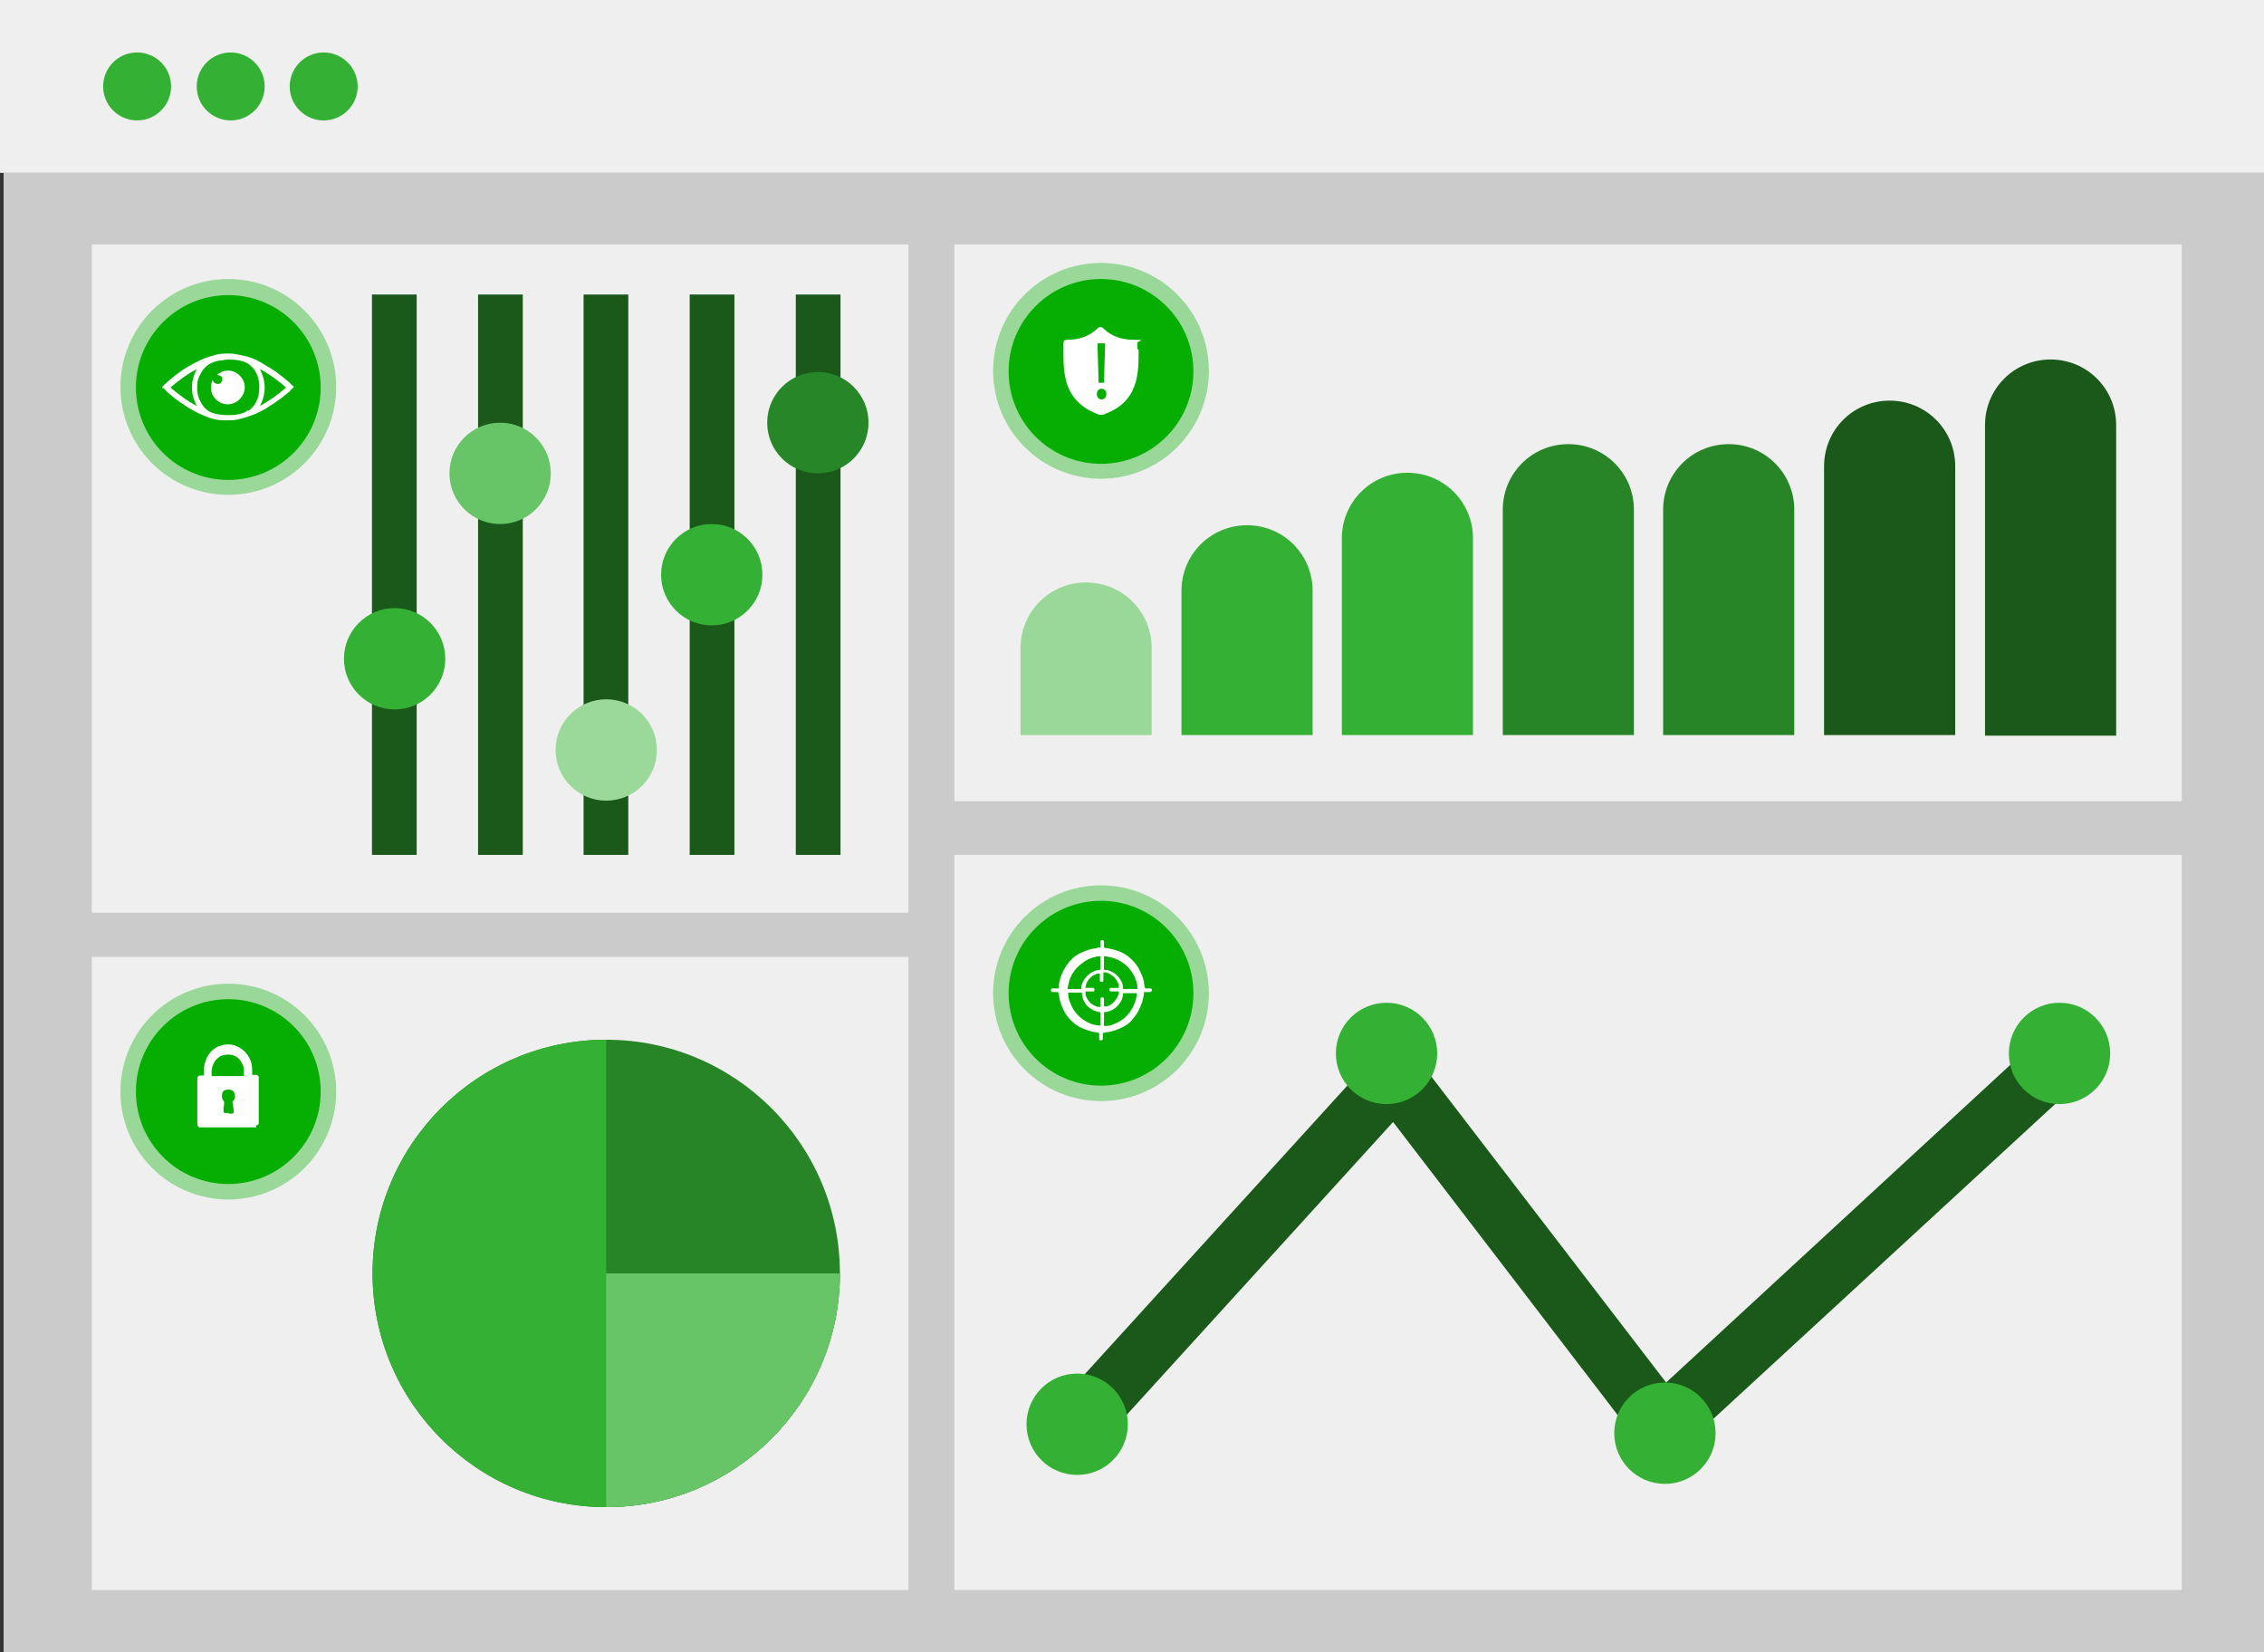
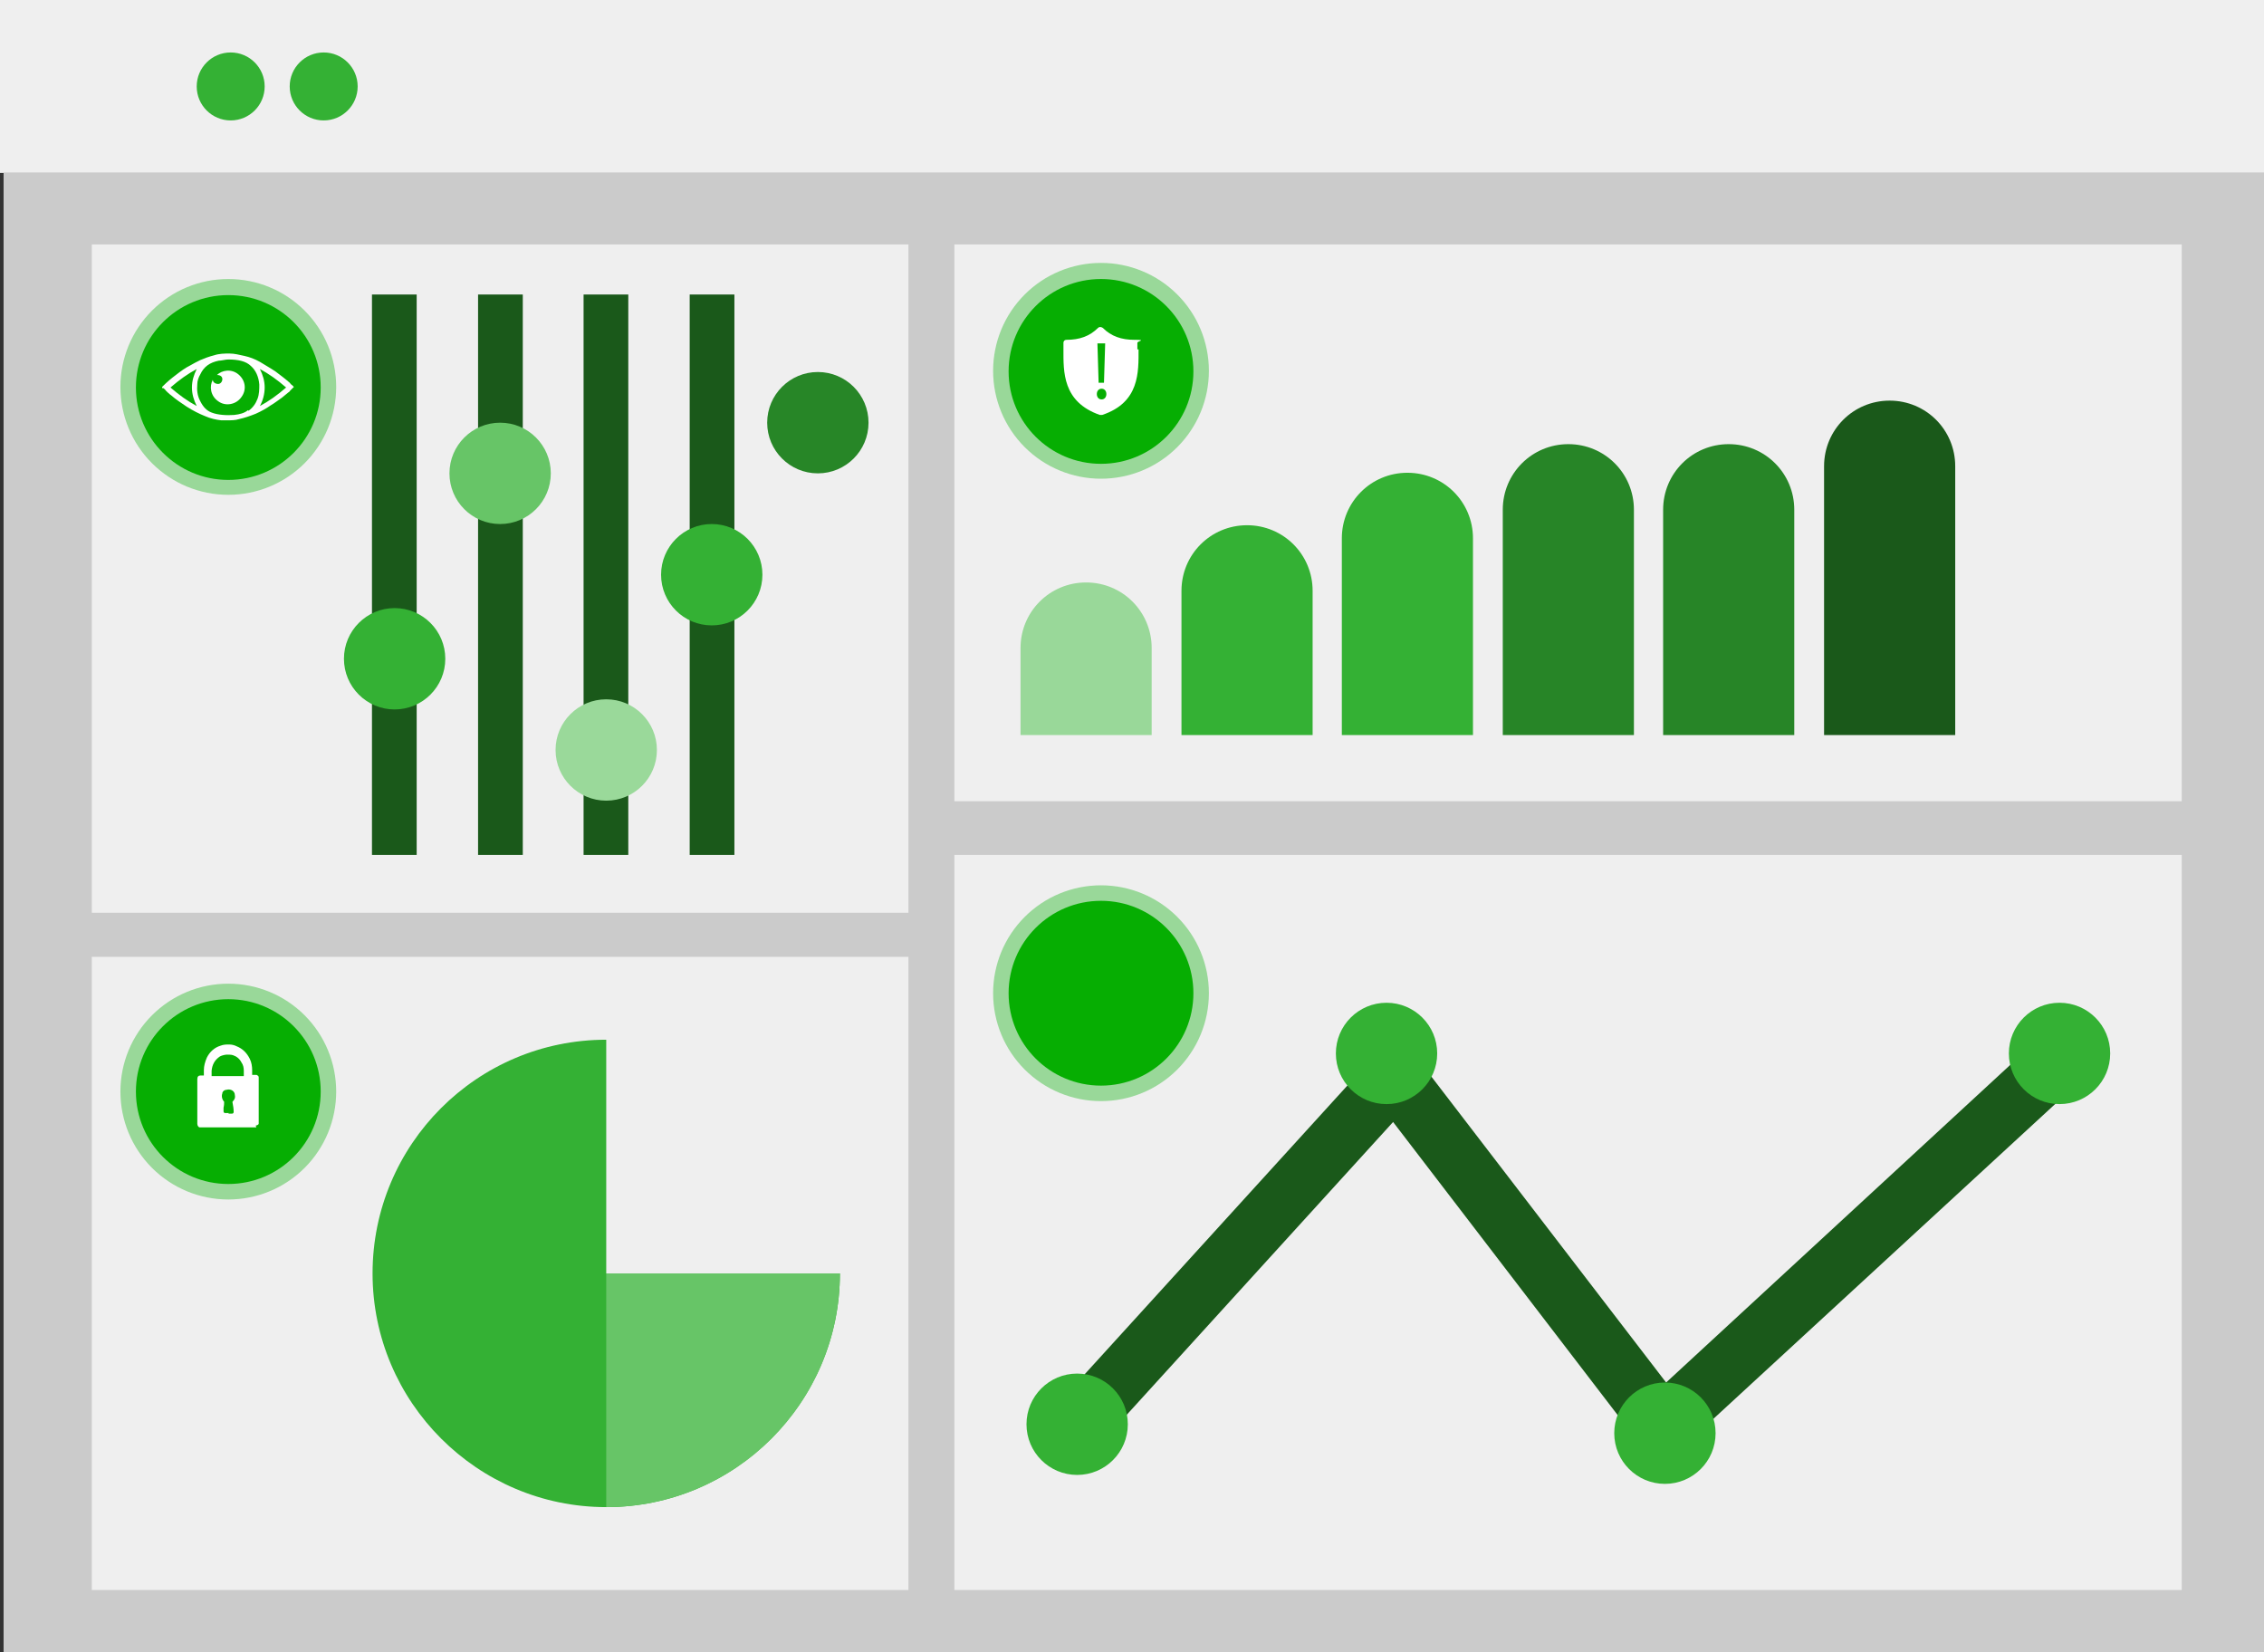
<svg xmlns="http://www.w3.org/2000/svg" id="Layer_2" data-name="Layer 2" version="1.1" viewBox="0 0 379.8 277.1">
  <rect x="0" y="0" width="379.8" height="277.1" fill="#333333" stroke="none" />
  <defs>
    <style>
      .cls-1 {
        fill: #9ad99a;
      }

      .cls-1, .cls-2, .cls-3, .cls-4, .cls-5, .cls-6, .cls-7, .cls-8, .cls-9, .cls-10, .cls-11 {
        stroke-width: 0px;
      }

      .cls-2 {
        fill: #34b134;
      }

      .cls-3 {
        fill: #cbcbcb;
      }

      .cls-4 {
        fill: #67c567;
      }

      .cls-5 {
        fill: #1a591a;
      }

      .cls-6 {
        fill: #278627;
      }

      .cls-7 {
        fill: #278527;
      }

      .cls-8 {
        fill: #06ae02;
      }

      .cls-9 {
        fill: #fff;
      }

      .cls-10 {
        fill: #efefef;
      }

      .cls-11 {
        fill: #99d899;
      }
    </style>
  </defs>
  <g id="Layer_1-2" data-name="Layer 1-2">
    <rect class="cls-10" width="379.8" height="29" />
    <rect class="cls-3" x=".6" y="29" width="379.2" height="248.1" />
    <rect class="cls-10" x="15.4" y="41" width="137" height="112.1" />
    <rect class="cls-10" x="160.1" y="41" width="205.9" height="93.4" />
    <rect class="cls-10" x="160.1" y="143.4" width="205.9" height="123.3" />
    <g>
      <polygon class="cls-5" points="278.3 246.4 233.7 188.2 187.3 239.2 180.7 231.9 234.3 173 279.5 231.9 344.3 172.1 350.4 180 278.3 246.4" />
      <circle class="cls-2" cx="232.6" cy="176.7" r="8.5" />
      <circle class="cls-2" cx="279.3" cy="240.4" r="8.5" />
      <circle class="cls-2" cx="180.7" cy="238.9" r="8.5" />
      <circle class="cls-2" cx="345.5" cy="176.7" r="8.5" />
    </g>
    <g>
      <path class="cls-11" d="M182.2,97.7h0c6.1,0,11,4.9,11,11v14.6h-22v-14.6c0-6.1,4.9-11,11-11h0Z" />
      <path class="cls-2" d="M209.2,88.1h0c6.1,0,11,4.9,11,11v24.2h-22v-24.2c0-6.1,4.9-11,11-11h0Z" />
      <path class="cls-2" d="M236.1,79.3h0c6.1,0,11,4.9,11,11v33h-22v-33c0-6.1,4.9-11,11-11h0Z" />
      <path class="cls-7" d="M263.1,74.5h0c6.1,0,11,4.9,11,11v37.8h-22v-37.8c0-6.1,4.9-11,11-11h0Z" />
      <path class="cls-7" d="M290,74.5h0c6.1,0,11,4.9,11,11v37.8h-22v-37.8c0-6.1,4.9-11,11-11h0Z" />
      <path class="cls-5" d="M317,67.2h0c6.1,0,11,4.9,11,11v45.1h-22v-45.1c0-6.1,4.9-11,11-11h0Z" />
-       <path class="cls-5" d="M344,60.3h0c6.1,0,11,4.9,11,11v52.1h-22v-52.1c0-6.1,4.9-11,11-11h0Z" />
    </g>
-     <circle class="cls-2" cx="23" cy="14.5" r="5.7" />
    <circle class="cls-2" cx="38.7" cy="14.5" r="5.7" />
    <circle class="cls-2" cx="54.3" cy="14.5" r="5.7" />
    <g>
      <path class="cls-11" d="M38.3,46.8c4.8,0,9.4,1.9,12.8,5.3s5.3,8,5.3,12.8-1.9,9.4-5.3,12.8c-3.4,3.4-8,5.3-12.8,5.3s-9.4-1.9-12.8-5.3c-3.4-3.4-5.3-8-5.3-12.8s1.9-9.4,5.3-12.8c3.4-3.4,8-5.3,12.8-5.3Z" />
      <circle class="cls-8" cx="38.3" cy="65" r="15.5" />
    </g>
    <rect class="cls-10" x="15.4" y="160.5" width="137" height="106.2" />
    <g>
      <rect class="cls-5" x="62.4" y="49.4" width="7.5" height="94" />
      <rect class="cls-5" x="80.2" y="49.4" width="7.5" height="94" />
      <rect class="cls-5" x="97.9" y="49.4" width="7.5" height="94" />
      <rect class="cls-5" x="115.7" y="49.4" width="7.5" height="94" />
-       <rect class="cls-5" x="133.5" y="49.4" width="7.5" height="94" />
      <circle class="cls-2" cx="66.2" cy="110.5" r="8.5" />
      <circle class="cls-4" cx="83.9" cy="79.4" r="8.5" />
      <circle class="cls-1" cx="101.7" cy="125.8" r="8.5" />
      <circle class="cls-2" cx="119.4" cy="96.4" r="8.5" />
      <circle class="cls-6" cx="137.2" cy="70.9" r="8.5" />
    </g>
    <g>
-       <circle class="cls-7" cx="101.7" cy="213.6" r="39.2" />
      <path class="cls-2" d="M101.7,174.4c-21.7,0-39.2,17.6-39.2,39.2s17.6,39.2,39.2,39.2,39.2-17.6,39.2-39.2h-39.2s0-39.2,0-39.2Z" />
      <path class="cls-4" d="M101.7,213.6v39.2c21.7,0,39.2-17.6,39.2-39.2h-39.2Z" />
    </g>
    <g>
      <path class="cls-11" d="M38.3,165c4.8,0,9.4,1.9,12.8,5.3,3.4,3.4,5.3,8,5.3,12.8s-1.9,9.4-5.3,12.8c-3.4,3.4-8,5.3-12.8,5.3s-9.4-1.9-12.8-5.3c-3.4-3.4-5.3-8-5.3-12.8s1.9-9.4,5.3-12.8c3.4-3.4,8-5.3,12.8-5.3Z" />
      <circle class="cls-8" cx="38.3" cy="183.1" r="15.5" />
    </g>
    <g>
      <path class="cls-11" d="M184.7,148.5c4.8,0,9.4,1.9,12.8,5.3s5.3,8,5.3,12.8-1.9,9.4-5.3,12.8c-3.4,3.4-8,5.3-12.8,5.3s-9.4-1.9-12.8-5.3c-3.4-3.4-5.3-8-5.3-12.8s1.9-9.4,5.3-12.8c3.4-3.4,8-5.3,12.8-5.3h0Z" />
      <circle class="cls-8" cx="184.7" cy="166.6" r="15.5" />
    </g>
    <g>
      <path class="cls-11" d="M184.7,44.1c4.8,0,9.4,1.9,12.8,5.3,3.4,3.4,5.3,8,5.3,12.8s-1.9,9.4-5.3,12.8c-3.4,3.4-8,5.3-12.8,5.3s-9.4-1.9-12.8-5.3c-3.4-3.4-5.3-8-5.3-12.8s1.9-9.4,5.3-12.8c3.4-3.4,8-5.3,12.8-5.3h0Z" />
      <circle class="cls-8" cx="184.7" cy="62.3" r="15.5" />
    </g>
-     <path class="cls-9" d="M184.6,159h0v-.9c0,0,0-.1,0-.2,0-.1.1-.2.3-.2s.2,0,.3.2c0,0,0,.1,0,.2v.8h0c0,0,.1.1.2.1.8.1,1.6.3,2.4.6.8.3,1.5.8,2.1,1.4.5.5,1,1.1,1.3,1.8.3.6.6,1.3.7,1.9,0,.4.1.7.2,1.1h0s0,0,0,0h.7c0,0,.1,0,.2,0,.2,0,.3.2.2.4,0,0,0,.1-.2.2,0,0-.2,0-.3,0h-.8c0,.1,0,.2,0,.3-.1.9-.4,1.8-.8,2.6-.3.7-.8,1.3-1.3,1.9s-1.1.9-1.7,1.2c-.7.3-1.4.6-2.1.7-.3,0-.6.1-1,.2h0v.8c0,0,0,.1,0,.2,0,.2-.2.2-.4.2-.1,0-.2,0-.2-.2,0,0,0-.1,0-.2v-.8h0c-.1,0-.2-.1-.3-.1-.9-.1-1.8-.4-2.7-.8-.7-.3-1.3-.8-1.8-1.3-.5-.5-.9-1.1-1.2-1.7-.3-.7-.6-1.4-.7-2.1,0-.3-.1-.6-.2-.9h0s0,0,0,0h-.8c0,0-.1,0-.2,0-.1,0-.2-.1-.2-.3s0-.2.2-.3c0,0,.1,0,.2,0h.9c0-.1,0-.2,0-.4.1-.9.4-1.8.8-2.6.7-1.3,1.6-2.4,3-3,.7-.3,1.4-.6,2.1-.7.3,0,.6-.1.9-.2h0,0ZM184.6,163.3c-.1,0-.3,0-.4,0-.9.2-1.7.9-2,1.8,0,.2-.1.4-.1.6h0c0,0,0,0,0,0h1.2c0,0,.1,0,.1,0,.1,0,.2.1.2.3,0,.1,0,.2-.1.3,0,0-.1,0-.2,0h-1.2c0,.3,0,.4,0,.6.2.6.5,1,.9,1.4.4.3.9.6,1.4.6,0,0,.1,0,.2,0h0v-1.3c0-.2.1-.3.3-.3.1,0,.3,0,.3.2,0,0,0,.1,0,.2v1.1h0c0,0,0,0,0,0,.2,0,.3,0,.5,0,.5-.1.9-.4,1.2-.8.4-.4.7-.9.8-1.5,0,0,0-.1,0-.2h-1.3c-.1,0-.3-.1-.3-.2,0-.2,0-.4.3-.4h1.3c0-.3,0-.5-.1-.7-.2-.6-.6-1.1-1.2-1.5-.3-.2-.7-.4-1.1-.4,0,0-.1,0-.2,0h0v1.3c0,.1-.1.3-.2.3-.2,0-.4,0-.4-.2,0,0,0-.1,0-.2v-1.1h0c0,0,0,0,0,0ZM190.8,165.9h0c0-.2,0-.2,0-.3,0-.4-.1-.9-.3-1.3-.3-.9-.8-1.6-1.4-2.2-.6-.6-1.4-1.1-2.3-1.4-.4-.1-.9-.2-1.3-.3,0,0-.2,0-.3,0h0v2.2c0,.1,0,.1.1.1h0c.1,0,.2,0,.4,0,1.1.3,1.9.9,2.4,1.9.2.3.3.7.3,1.1,0,.2,0,.2.2.2h2.1,0ZM179.1,165.9c0,0,2.2,0,2.3,0,0,0,0,0,0-.1,0-.2,0-.4.1-.7.3-.9,1.2-2.1,2.7-2.4,0,0,.2,0,.2,0,.1,0,.2,0,.2-.2v-2.1h0c0,0,0,0,0,0-.3,0-.5,0-.8.1-.9.2-1.6.5-2.3,1.1-1,.7-1.7,1.7-2.1,2.8-.1.4-.2.9-.3,1.3v.2h0ZM184.6,172.1v-2.3s0,0,0,0c-.4,0-.7-.2-1.1-.3-.6-.3-1.2-.7-1.5-1.3-.3-.4-.4-.9-.5-1.4,0,0,0-.2,0-.3,0,0-2.2,0-2.3,0,0,0,0,.1,0,.2,0,.5.1.9.3,1.4.5,1.5,1.6,2.7,3,3.4.6.3,1.2.5,1.9.5.1,0,.2,0,.3,0h0ZM185.3,172.1h0c0,0,.2,0,.2,0,.4,0,.9-.1,1.3-.3,1.1-.4,2.1-1.1,2.8-2.1.6-.9,1-1.9,1.1-2.9v-.2h-2.3c0,.9-.4,1.6-1,2.2s-1.3.9-2.2,1v2.3h0Z" />
    <path class="cls-9" d="M191,58.6c0,3.8.2,8.9-6.1,11h-.2s-.2,0-.2,0c-6.3-2.2-6.1-7.3-6.1-11,0-.4,0-.8,0-1.1s.2-.5.5-.5c2.2,0,3.9-.6,5.3-2,.2-.2.5-.2.8,0,1.4,1.4,3.1,2,5.3,2s.5.2.5.5,0,.8,0,1.1h0ZM184.8,67c.5,0,.8-.4.8-.9s-.3-.9-.8-.9-.8.4-.8.9.3.9.8.9ZM185.2,64.2l.2-6.6h-1.3l.2,6.6h.9Z" />
    <path class="cls-9" d="M43,189.1h-9.5s0,0,0,0c-.2,0-.4-.3-.4-.6v-7.5h0c0-.4.2-.6.5-.6h.6v-.9c0-.7.2-1.4.5-2.1.5-1,1.3-1.7,2.3-2,.5-.2,1-.2,1.4-.2.5,0,.9.1,1.3.3,1,.4,1.7,1.1,2.2,2.1.3.6.4,1.3.4,1.9v.8h0c.2,0,.4,0,.6,0s.2,0,.3.1c.1,0,.2.2.2.3v7.7c0,.1,0,.2-.2.3,0,0-.2.1-.3.1h0ZM40.9,180.5h0v-.9c0-.5-.1-1-.4-1.4-.3-.6-.8-1-1.4-1.2-.3-.1-.7-.1-1-.1s-.8.1-1.2.3c-.9.6-1.3,1.4-1.4,2.4,0,.3,0,.6,0,.9h0c0,0,5.2,0,5.2,0h0ZM38.3,186.8h.6c.2,0,.3-.1.3-.3,0-.5-.1-1.1-.2-1.6,0,0,0,0,0-.1.3-.3.5-.6.4-1.1,0-.7-.7-1.1-1.4-.9-.3,0-.6.2-.7.5,0,0,0,0,0,.1-.2.5,0,1.1.3,1.4,0,0,0,0,0,0,0,.3,0,.6-.1,1,0,.2,0,.4,0,.6,0,.2.1.3.3.3h.6Z" />
    <g>
      <path class="cls-9" d="M49.2,64.8c0,0-.1-.1-.2-.2-.2-.1-.3-.3-.4-.4-.8-.7-1.6-1.3-2.4-1.9-.9-.6-1.8-1.1-2.6-1.6-.9-.5-1.7-.8-2.6-1-.9-.2-1.7-.4-2.5-.4-.8,0-1.7,0-2.6.3-.8.2-1.6.5-2.3.8-.6.3-1.2.6-1.7.9-.8.4-1.5.9-2.4,1.6-.8.6-1.5,1.2-2.1,1.8l-.2.2v.2q.1,0,.2,0s0,0,0,0c.1.1.3.2.4.4.3.3.6.6.9.8.8.7,1.7,1.3,2.6,1.9,1.1.7,2.1,1.2,3.1,1.6.9.4,1.8.6,2.7.7.3,0,.7,0,1.1,0,.6,0,1.3,0,1.9-.2.9-.2,1.8-.5,2.8-.9.9-.4,1.8-.9,2.5-1.4.7-.4,1.3-.9,1.9-1.3.4-.3.7-.6,1.1-.9.1,0,.2-.2.3-.3,0,0,.2-.2.3-.3s0,0,.1-.1l.2-.2-.2-.2h0ZM43.6,68.1c.5-.9.8-2,.8-3.1,0-1.1-.3-2.1-.8-3.1,1.5.8,2.9,1.8,4.4,3.1-1.5,1.3-2.9,2.3-4.4,3.1h0ZM28.6,65c1.5-1.3,2.9-2.3,4.4-3.1-.5,1-.8,2-.8,3.1s.3,2.1.8,3.1c-1.5-.8-2.9-1.8-4.4-3.1h0ZM41.6,68.8c-.6.5-1.4.7-2.3.8-1.3.1-2.8,0-3.8-.4-.8-.3-1.4-.9-1.9-1.9-.5-.9-.6-1.9-.5-2.9,0-.5.2-1.1.5-1.6.6-1.3,1.6-2,3.1-2.3.5,0,1.1-.2,1.6-.2,1.7,0,3,.3,3.8,1.1.8.7,1.3,1.8,1.4,3.1,0,.8,0,1.6-.3,2.4-.3.8-.8,1.5-1.5,2h0Z" />
      <path class="cls-9" d="M35.7,63.7c0,.4.4.7.9.7.4,0,.7-.4.7-.8,0-.4-.3-.7-.9-.7.8-.8,2.4-1.1,3.6-.1,1.2,1,1.4,2.6.5,3.8-.9,1.3-2.7,1.6-3.9.7-1.3-.9-1.5-2.5-.9-3.6h0Z" />
    </g>
  </g>
</svg>